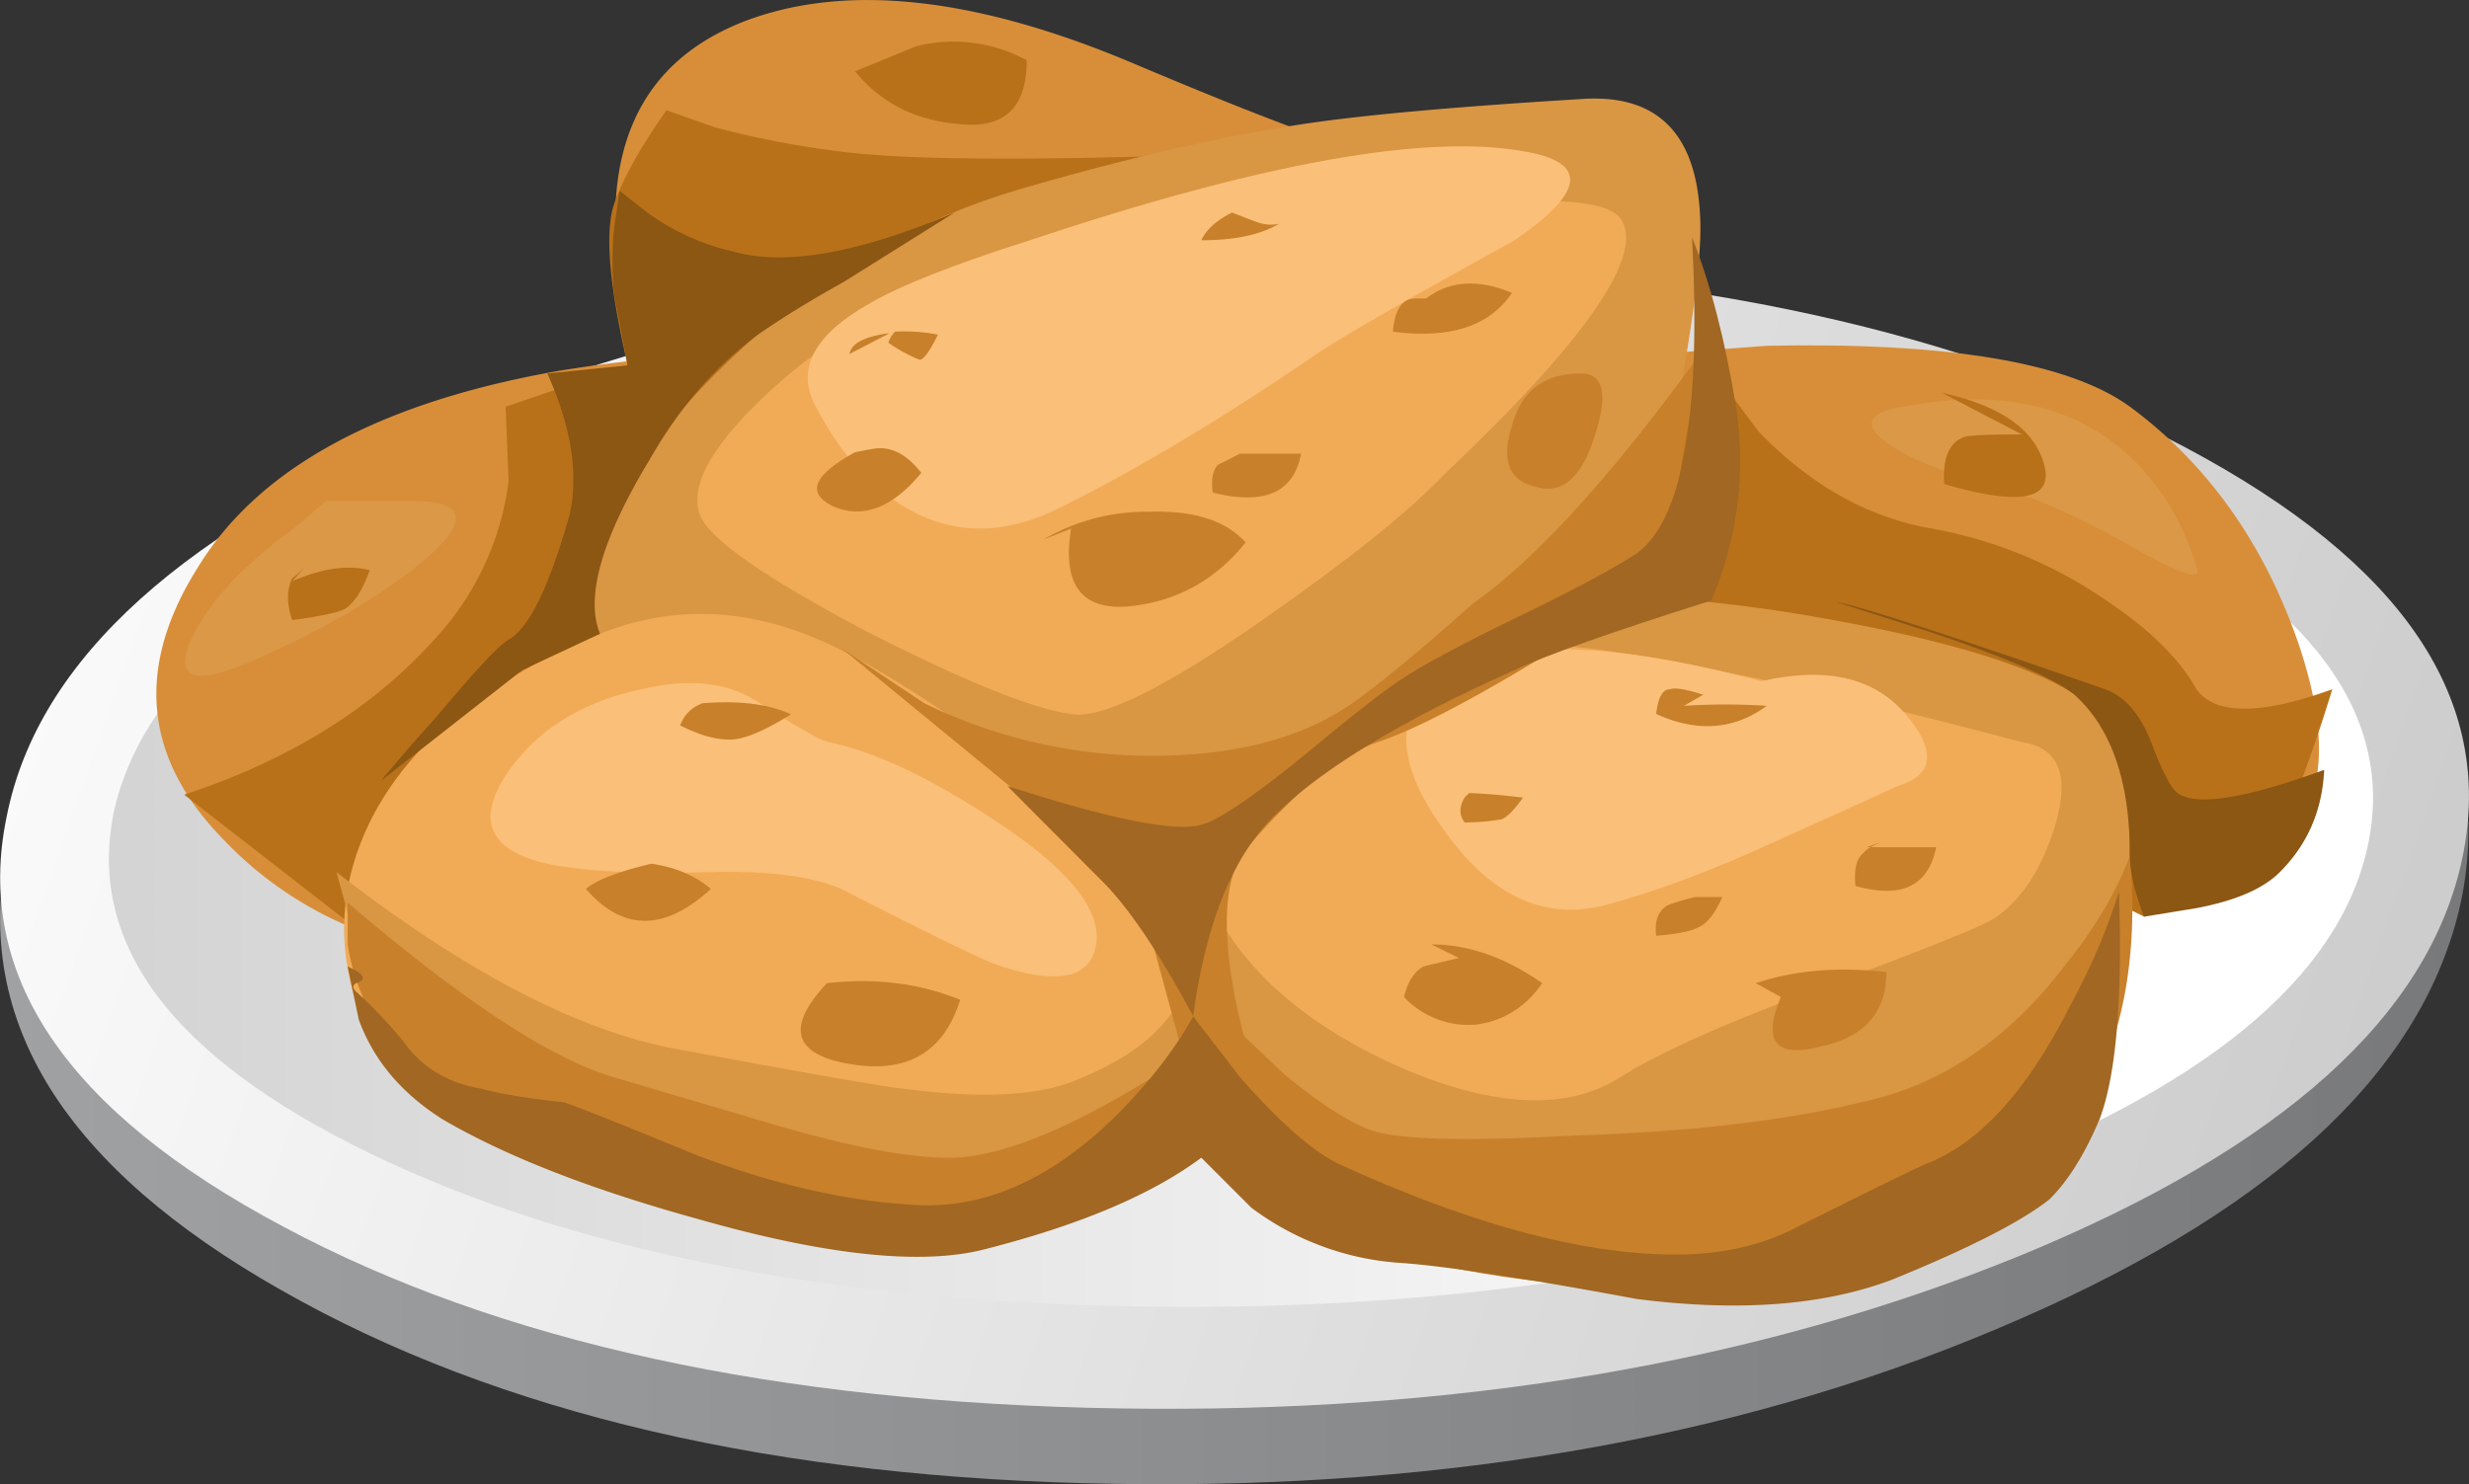
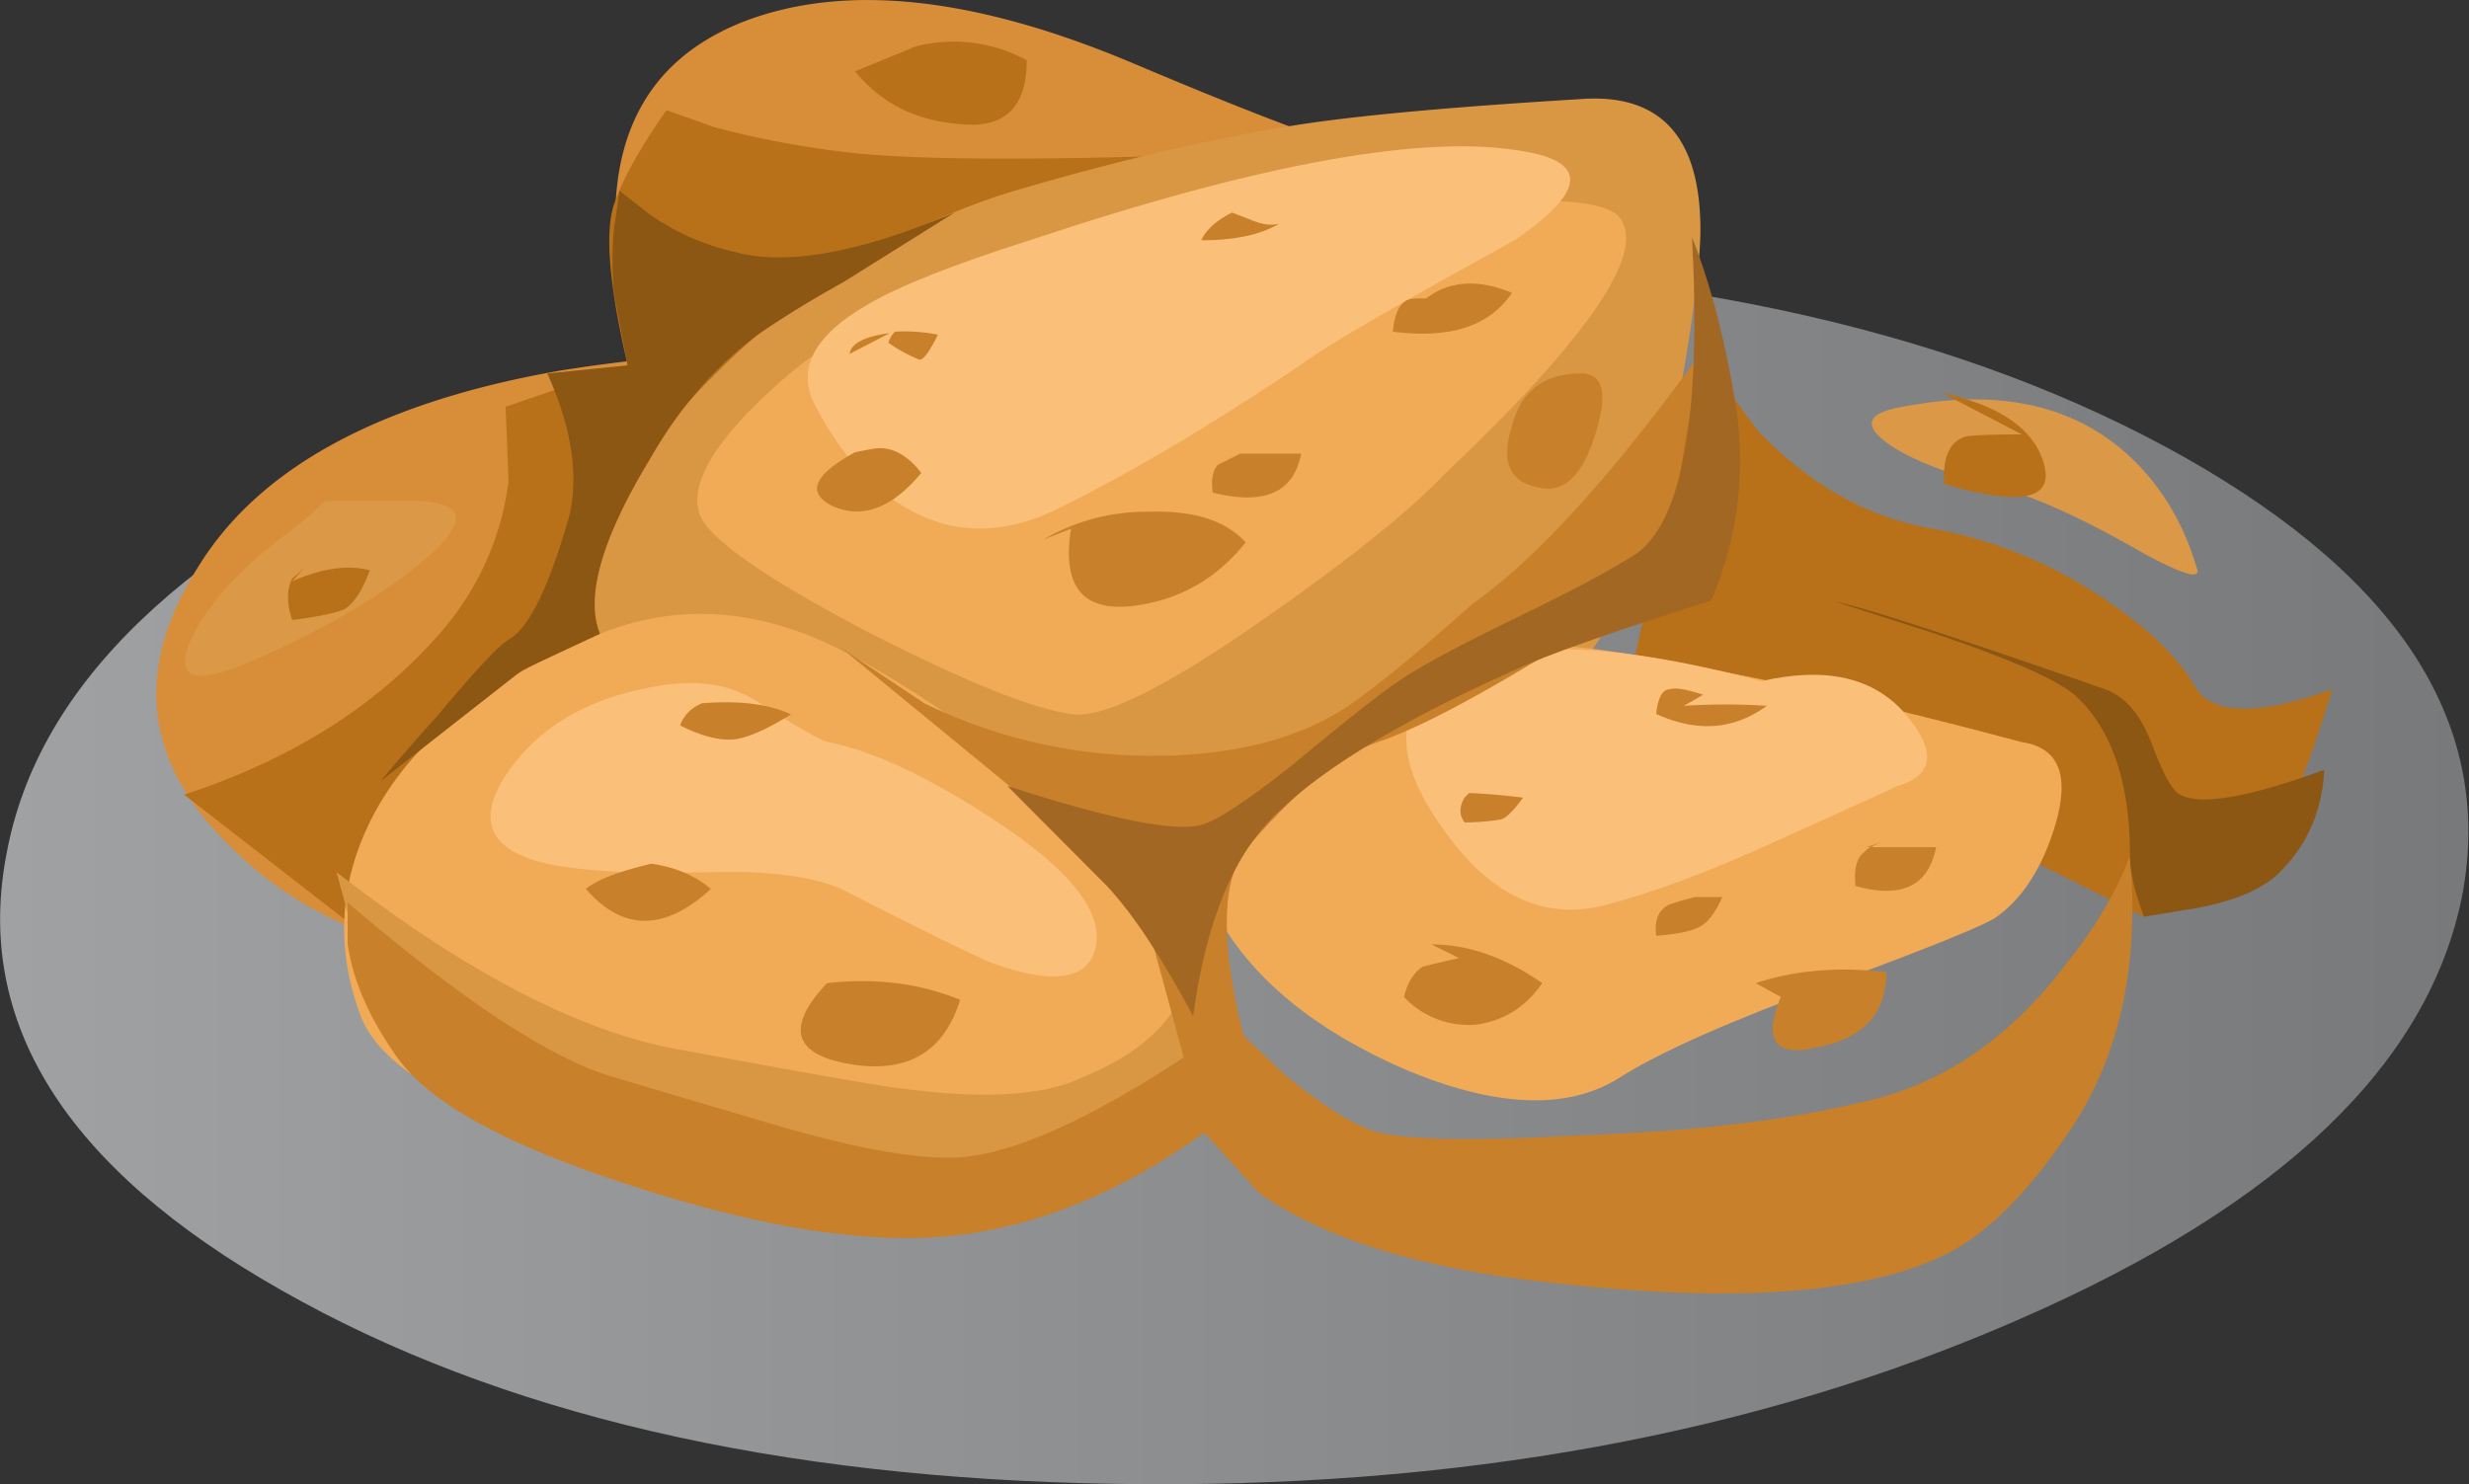
<svg xmlns="http://www.w3.org/2000/svg" viewBox="0 0 32.596 19.601">
  <rect x="0" y="0" width="32.596" height="19.601" fill="#333333" stroke="none" />
  <defs>
    <linearGradient id="a" y2="17.363" gradientUnits="userSpaceOnUse" x2="44.916" gradientTransform="matrix(.58 0 -0 -.431 .012 13.929)" y1="17.363" x1="-.009">
      <stop offset="0" stop-color="#a0a1a3" />
      <stop offset="1" stop-color="#78797a" />
    </linearGradient>
    <linearGradient id="b" y2="-10.218" gradientUnits="userSpaceOnUse" x2=".981" gradientTransform="matrix(-.561 .109 .147 .417 .012 13.929)" y1="-10.218" x1="-48.19">
      <stop offset="0" stop-color="#ccc" />
      <stop offset="1" stop-color="#fff" />
    </linearGradient>
    <linearGradient id="c" y2="16.211" gradientUnits="userSpaceOnUse" x2="37.633" gradientTransform="matrix(.58 -0 0 -.431 -.269 13.929)" y1="16.211" x1="-3.623">
      <stop offset="0" stop-color="#ccc" />
      <stop offset="1" stop-color="#fff" />
    </linearGradient>
  </defs>
  <path d="M23.082 10.845c2.281-1.293 3.254-2.828 2.926-4.61-.348-1.785-1.903-3.277-4.664-4.484C18.559.528 15.371-.054 11.777.005 8.203.06 5.266.743 2.969 2.052.688 3.345-.277 4.884.07 6.665c.328 1.781 1.883 3.277 4.664 4.484 2.786 1.219 5.961 1.801 9.536 1.746 3.574-.074 6.511-.753 8.812-2.05z" fill-rule="evenodd" fill="url(#a)" transform="matrix(1.25 0 0 -1.25 0 19.601)" />
-   <path d="M23.082 10.954c2.301-1.223 3.273-2.664 2.926-4.332-.348-1.668-1.903-3.066-4.664-4.203C18.559 1.282 15.383.743 11.809.802 8.215.86 5.277 1.501 2.996 2.72.695 3.942-.277 5.384.07 7.052c.328 1.668 1.883 3.066 4.664 4.203 2.786 1.148 5.961 1.695 9.536 1.637 3.574-.071 6.511-.715 8.812-1.938z" fill-rule="evenodd" fill="url(#b)" transform="matrix(1.25 0 0 -1.25 0 19.601)" />
-   <path d="M22.309 10.372c2.105-1.035 3.003-2.25 2.695-3.645-.309-1.39-1.738-2.562-4.289-3.511s-5.457-1.395-8.723-1.336c-3.285.058-5.98.597-8.086 1.617C1.801 4.517.898 5.731 1.211 7.142c.328 1.39 1.758 2.562 4.289 3.511 2.551.949 5.469 1.395 8.75 1.336 3.285-.058 5.973-.597 8.059-1.617z" fill-rule="evenodd" fill="url(#c)" transform="matrix(1.25 0 0 -1.25 0 19.601)" />
-   <path d="M19.961 4.82l3.364-.254c2.393-.049 3.99.22 4.795.805 1.025.757 1.772 1.807 2.231 3.145.464 1.391.318 2.295-.439 2.71-1.07.586-3.91.815-8.526.694l-4.242-2.818L19.96 4.82z" fill-rule="evenodd" fill="#d88e39" />
  <path d="M27.866 7.969c.538.366.913.742 1.133 1.133.245.342.845.342 1.792 0-.361 1.172-.655 1.88-.878 2.124-.143.146-.46.328-.948.546l-.659.333-6.734-3.369.88-4.062.765 1.025c.684.707 1.442 1.132 2.272 1.278a5.907 5.907 0 012.377.992z" fill-rule="evenodd" fill="#b87119" />
  <path d="M10.776 4.673l-2.31 4.43-3.73 3.183a4.928 4.928 0 01-1.792-1.206c-1.049-1.075-1.161-2.272-.331-3.589.804-1.314 2.402-2.184 4.794-2.599 1.22-.195 2.344-.267 3.37-.219z" fill-rule="evenodd" fill="#d88e39" />
  <path d="M18.169 2.002c-2.154.469-3.74 1.006-4.76 1.611-1.022.587-2.413 1.645-4.17 3.184a9.706 9.706 0 01-.992-2.744C7.857 2.1 8.384.845 9.824.283c1.338-.512 3.047-.327 5.122.547 1.895.801 2.969 1.192 3.223 1.172z" fill-rule="evenodd" fill="#d88e39" />
  <path d="M8.799 1.455l.62.22c.537.146 1.098.254 1.685.327.952.123 2.905.123 5.854 0l-6.733 6.04-5.489 4.244-2.305-1.792c1.416-.464 2.54-1.173 3.37-2.124a3.748 3.748 0 00.913-2.013l-.039-.986 1.611-.551c-.244-1.045-.302-1.753-.181-2.119.117-.343.352-.758.694-1.246z" fill-rule="evenodd" fill="#b87119" />
  <path d="M20.874 1.308c1.001-.072 1.529.45 1.572 1.573.029.561-.141 1.744-.507 3.55a6.014 6.014 0 01-2.016 3.364c-1.173 1.026-2.99 1.918-5.45 2.676-2.198.684-3.843.425-4.942-.771-.391-.44-.927-1.549-1.611-3.33-.342-.855.113-1.939 1.353-3.258 1.22-1.269 2.597-2.134 4.136-2.597 1.415-.415 2.685-.708 3.807-.879.827-.123 2.047-.23 3.658-.328z" fill-rule="evenodd" fill="#d99643" />
-   <path d="M27.94 9.795c.341 1.441.18 2.612-.479 3.516-.586.805-1.548 1.353-2.891 1.645-3.394.709-5.991.645-7.793-.18-1.22-.563-1.82-1.455-1.797-2.676 0-1.314.722-2.436 2.164-3.364 1.362-.879 3.501-1.099 6.401-.66 2.759.44 4.224 1.016 4.395 1.719z" fill-rule="evenodd" fill="#d99643" />
  <path d="M18.896 8.736c.44-.366 1.749-.318 3.917.146 1.122.22 2.417.528 3.88.918.49.073.636.44.44 1.098-.17.562-.43.963-.77 1.207-.123.097-.84.39-2.16.878-1.342.49-2.28.904-2.817 1.245-.683.436-1.635.402-2.851-.112-1.171-.512-1.992-1.181-2.456-2.011-.361-.659-.141-1.304.66-1.939.464-.341 1.186-.82 2.157-1.43zM19.082 6.25c-.488.514-1.295 1.157-2.417 1.939-1.294.903-2.134 1.313-2.525 1.24-.513-.068-1.41-.434-2.705-1.094-1.343-.708-2.075-1.22-2.196-1.538-.148-.415.21-1.001 1.063-1.757.923-.806 1.963-1.28 3.107-1.426.83-.123 2.406-.382 4.726-.772 1.947-.268 3.032-.253 3.256.039.338.464-.428 1.588-2.308 3.369zM7.92 8.37c1.099-.44 2.231-.328 3.404.331.634.343 1.45.889 2.451 1.646.927.464 1.596 1.123 2.011 1.978.513 1.074.259 1.996-.766 2.777-1.099.855-3.037.992-5.821.407-2.71-.563-4.194-1.285-4.463-2.164-.317-.899-.243-1.778.22-2.631.538-.978 1.524-1.76 2.964-2.344z" fill-rule="evenodd" fill="#f1ab56" />
  <path d="M20.141 2.002c.83.146.782.538-.146 1.171-1.289.71-2.144 1.197-2.559 1.465-1.245.855-2.377 1.534-3.402 2.047-.709.366-1.368.391-1.978.073-.513-.268-.942-.727-1.285-1.387-.268-.488-.033-.943.699-1.358.415-.243 1.123-.522 2.124-.84 3.071-1.025 5.259-1.415 6.547-1.17zM23.253 8.995c.853-.196 1.488-.049 1.903.434.415.488.377.81-.107.952-.103.049-.635.293-1.612.732-.855.392-1.61.674-2.27.846-.806.195-1.513-.147-2.125-1.027-.61-.853-.633-1.503-.072-1.937.732-.563 2.163-.563 4.283 0zM9.346 11.518c-.952.025-1.656-.013-2.12-.112-.756-.17-.942-.561-.551-1.166.39-.587.986-.968 1.791-1.138.612-.147 1.114-.097 1.505.146.537.342.849.523.947.547.61.122 1.343.464 2.197 1.026.976.634 1.426 1.186 1.358 1.645-.073.464-.528.551-1.358.259-.293-.123-.961-.449-2.011-.987-.391-.17-.976-.243-1.758-.22z" fill-rule="evenodd" fill="#fabf78" />
  <path d="M4.444 11.518c1.732 1.343 3.246 2.12 4.536 2.344 1.684.313 2.66.484 2.929.513 1.075.142 1.866.098 2.379-.147.83-.34 1.308-.82 1.43-1.43l.107.84c-.024.61-.292 1.103-.805 1.464-.977.733-2.637.855-4.976.366-1.416-.292-2.354-.512-2.818-.658-1.05-.318-1.683-.669-1.903-1.06a8.828 8.828 0 01-.66-1.425l-.22-.807z" fill-rule="evenodd" fill="#d99643" />
  <path d="M22.446 4.673l-.507 3.003c-1.783 1.172-3.028 1.88-3.737 2.119-.438.147-1.073.552-1.898 1.211-.415.317-.781.62-1.099.914l-4.101-3.365 1.099.732a6.834 6.834 0 003.002.694c1.07 0 1.939-.22 2.598-.66.39-.268.937-.723 1.646-1.353.83-.585 1.83-1.683 2.997-3.295z" fill-rule="evenodd" fill="#c8802b" />
  <path d="M28.12 11.298c.122 1.368-.108 2.525-.694 3.478-.61.951-1.22 1.563-1.83 1.831-1.124.513-2.94.605-5.45.293-1.537-.195-2.71-.576-3.515-1.138l-.732-.806c-1.294.928-2.598 1.393-3.917 1.393-1.05 0-2.305-.245-3.77-.733-1.562-.514-2.548-1.06-2.963-1.646-.367-.513-.587-1.01-.659-1.499v-.551c1.514 1.294 2.685 2.065 3.51 2.304.415.122 1.162.347 2.232.66.933.267 1.66.405 2.197.405.831 0 2.076-.587 3.736-1.758l.693.659c.537.44.952.694 1.245.766.416.098 1.28.112 2.598.039 1.514-.049 2.768-.195 3.769-.439 1.05-.22 1.954-.83 2.71-1.831.391-.489.669-.962.84-1.427z" fill-rule="evenodd" fill="#c8802b" />
  <path d="M14.834 11.045l4.136-2.05c-1.221.897-2.061 1.645-2.525 2.231-.292.366-.326 1.074-.107 2.119.122.517.268.991.44 1.431l-.88.18-1.064-3.911z" fill-rule="evenodd" fill="#c8802b" />
  <path d="M25.122 5.371c1.27-.244 2.265-.024 2.998.66.415.39.707.879.879 1.46.073.17-.157.111-.693-.181-.806-.464-1.451-.757-1.939-.879-.732-.195-1.23-.4-1.503-.62-.269-.22-.182-.366.258-.44zM3.676 7.13a6.17 6.17 0 00.621-.514H5.43c.732 0 .781.269.146.801-.561.464-1.313.904-2.266 1.319-.732.317-1 .234-.805-.254.195-.44.586-.894 1.171-1.352z" fill-rule="evenodd" fill="#db9847" />
  <path d="M20.874 4.932c.294 0 .356.269.186.805-.171.561-.43.791-.772.694-.362-.074-.473-.343-.327-.806.122-.464.425-.693.913-.693zM23.511 13.165l-.332-.182c.512-.17 1.089-.22 1.724-.146 0 .538-.293.864-.88.986-.585.147-.757-.073-.512-.658zM19.262 12.651l-.366-.18c.489 0 .976.171 1.465.512-.22.318-.512.5-.879.548a1.172 1.172 0 01-.947-.366c.049-.197.132-.328.254-.402.097-.023.253-.062.473-.112zM14.14 6.982l-.365.143a2.684 2.684 0 011.391-.367c.586-.02 1.015.112 1.279.405-.39.488-.889.767-1.499.84-.659.073-.927-.268-.806-1.02zM10.918 12.983c.635-.072 1.22 0 1.758.22-.22.708-.719.987-1.5.84-.707-.132-.795-.488-.259-1.06zM8.599 11.406c.312.045.571.151.786.332-.61.562-1.163.562-1.65 0 .146-.122.434-.23.864-.332zM9.273 9.287c.488-.039.878.01 1.17.146-.315.197-.56.303-.73.328-.197.025-.44-.034-.733-.181a.47.47 0 01.219-.259c.03-.014.049-.029.074-.034z" fill-rule="evenodd" fill="#c8802b" />
  <path d="M4.024 7.491l-.167.185c.39-.171.733-.22 1.025-.146-.097.268-.21.438-.33.512-.1.049-.328.098-.694.146-.074-.22-.074-.4 0-.55.063-.05.117-.098.166-.147zM12.095.611a2.014 2.014 0 011.46.185c0 .635-.302.914-.914.84-.561-.049-1.015-.279-1.352-.694l.806-.331zM26.694 5.737l-1.059-.551c.776.171 1.23.488 1.353.953.122.463-.318.546-1.32.253-.023-.342.065-.547.26-.62.073-.025.327-.035.766-.035z" fill-rule="evenodd" fill="#b87119" />
  <path d="M11.289 5.972c.171-.035.279-.054.327-.054.195 0 .377.108.547.327-.385.465-.777.611-1.167.44-.356-.177-.258-.41.293-.713zM18.828 3.941c.308-.235.688-.259 1.133-.074-.293.44-.816.61-1.572.513.023-.269.107-.415.253-.434.044-.005.103-.005.185-.005zM16.373 5.991h.805c-.098.514-.484.684-1.167.514-.025-.172 0-.294.068-.367l.293-.147zM16.265 2.807l.293.113c.122.048.23.058.327.035-.245.146-.586.218-1.025.218.063-.14.2-.262.405-.366zM24.697 11.187h-.053l.2-.069a1.689 1.689 0 00-.147.07h.864c-.102.512-.454.682-1.064.512-.025-.22.014-.367.108-.44a.323.323 0 01.092-.073zM22.485 9.175l-.254.146a8.404 8.404 0 011.094 0c-.435.318-.922.352-1.46.107.025-.218.084-.326.181-.326.073-.025.219 0 .439.073zM19.336 10.86c-.073-.098-.073-.205 0-.328l.059-.059c.185.005.424.025.712.06-.122.17-.22.268-.292.288a3.019 3.019 0 01-.479.039zM22.378 11.846h.36c-.097.22-.204.356-.326.405-.097.049-.278.084-.547.107-.024-.195.025-.327.146-.4.049-.025.171-.063.366-.112zM11.616 4.42c.044-.01.088-.015.128-.02l-.528.274c.019-.123.156-.205.4-.254zm.2-.04c.181-.01.371 0 .566.04-.12.244-.205.351-.253.326a1.995 1.995 0 01-.4-.22.337.337 0 01.087-.146z" fill-rule="evenodd" fill="#c8802b" />
  <path d="M17.031 10.127c.733-.61 1.212-.986 1.432-1.132.287-.196.814-.479 1.57-.845.71-.343 1.232-.62 1.573-.84.61-.44.855-1.832.733-4.175.243.61.44 1.367.586 2.271.122.879.01 1.724-.333 2.524-1.313.415-2.182.722-2.597.918-1.465.654-2.5 1.28-3.11 1.865-.586.537-.963 1.44-1.133 2.705-.415-.776-.796-1.352-1.138-1.718L13.3 10.38c1.361.44 2.216.61 2.559.512.195-.048.585-.302 1.171-.766z" fill-rule="evenodd" fill="#a16723" />
-   <path d="M17.656 15.361c1.753.806 3.243 1.206 4.463 1.206.611 0 1.147-.121 1.611-.366 1.075-.536 1.646-.815 1.719-.84.683-.268 1.308-.951 1.866-2.05.292-.538.512-1.05.659-1.539.048 1.416-.034 2.418-.254 3.004-.195.464-.415.815-.66 1.059-.366.293-1.064.65-2.085 1.065-.903.341-2.026.425-3.369.253-1.44-.268-2.466-.425-3.071-.473a3.682 3.682 0 01-2.016-.733l-.659-.659c-.655.488-1.607.89-2.852 1.207-.83.218-2.1.087-3.81-.402-1.41-.39-2.533-.83-3.363-1.317-.537-.343-.904-.776-1.099-1.314l-.146-.699c.22.098.259.172.113.22-.05.025-.05.064 0 .113.215.195.425.415.62.654.243.342.586.552 1.025.625.268.073.635.132 1.098.181.215.074.802.307 1.753.699 1.026.39 1.992.61 2.896.658.922.05 1.816-.356 2.67-1.21.411-.416.742-.84.988-1.28l.62.805c.512.582.942.963 1.283 1.133z" fill-rule="evenodd" fill="#a16723" />
  <path d="M30.684 10.166c-.025.537-.22.986-.587 1.352-.22.22-.586.377-1.098.474l-.693.113c-.122-.318-.186-.586-.186-.806 0-.977-.244-1.684-.732-2.124-.27-.22-.913-.498-1.94-.84l-1.204-.385c.312.053 1.499.438 3.549 1.152.268.098.473.341.62.733.147.39.268.61.366.658.269.147.904.04 1.905-.327zM9.678 3.321c.683.195 1.654.024 2.924-.514l-1.46.914c-.44.244-.82.479-1.137.699-.561.415-1.035.961-1.426 1.645-.635 1.05-.854 1.816-.659 2.305l-1.025.479-1.866 1.463c.22-.267.465-.551.732-.843.489-.587.806-.93.953-1.022.268-.146.537-.697.806-1.65.121-.537.024-1.157-.294-1.865l1.06-.107-.181-.953a4.852 4.852 0 010-.84l.074-.512.366.287a3.12 3.12 0 001.132.514z" fill-rule="evenodd" fill="#8c5613" />
</svg>